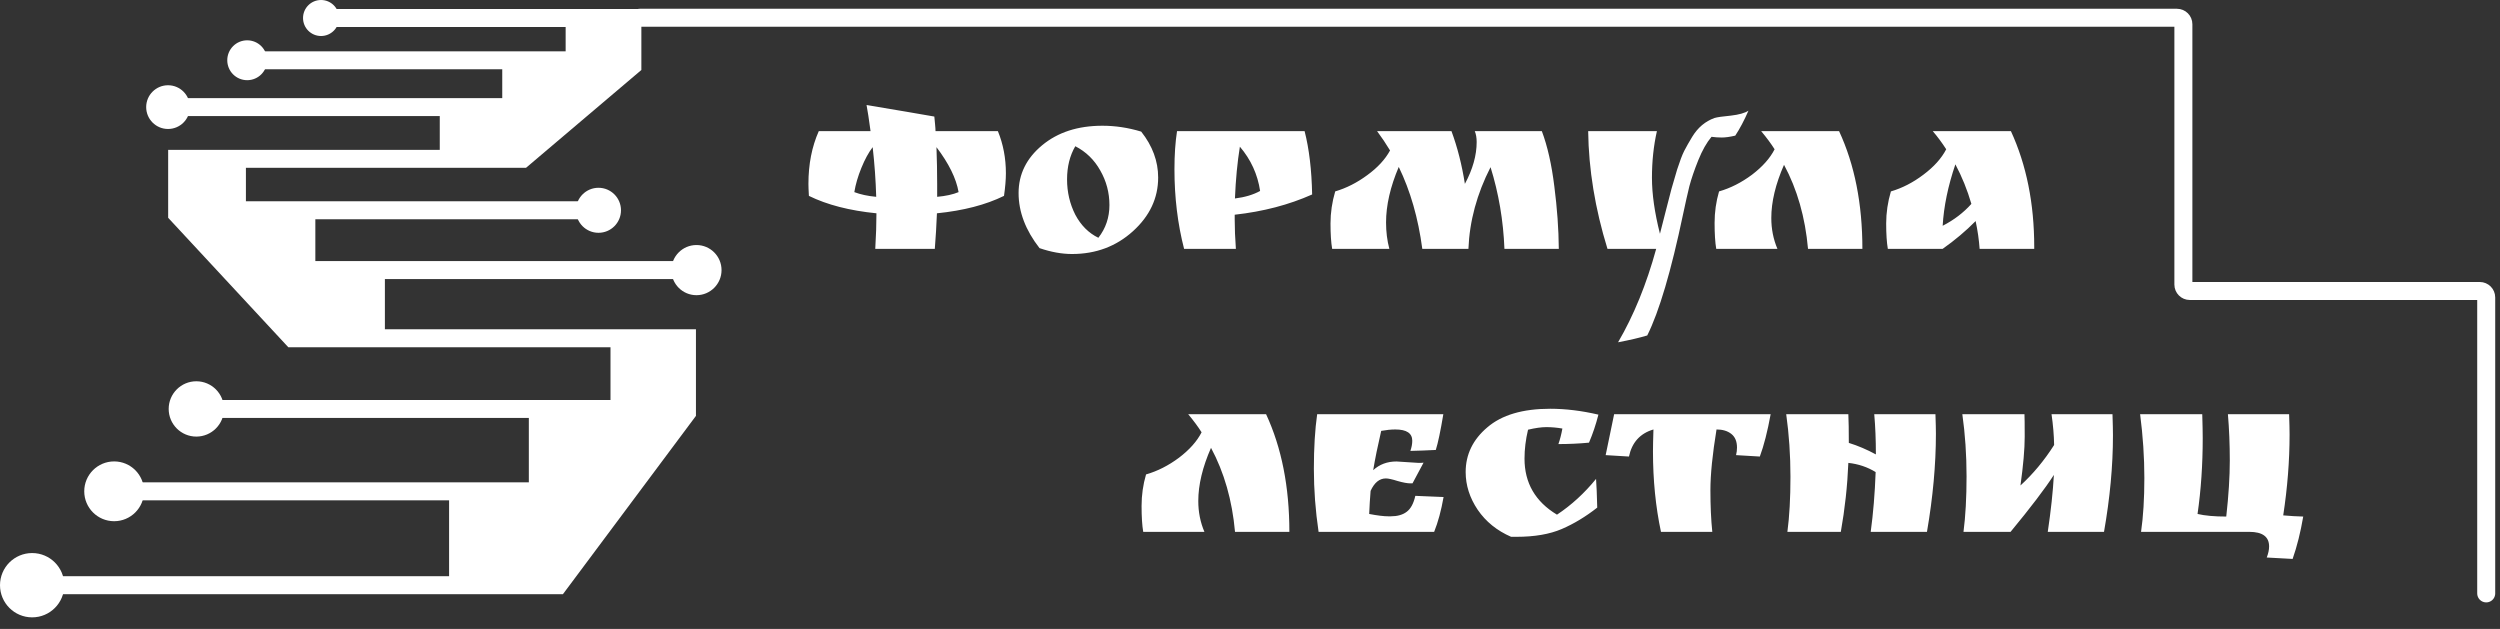
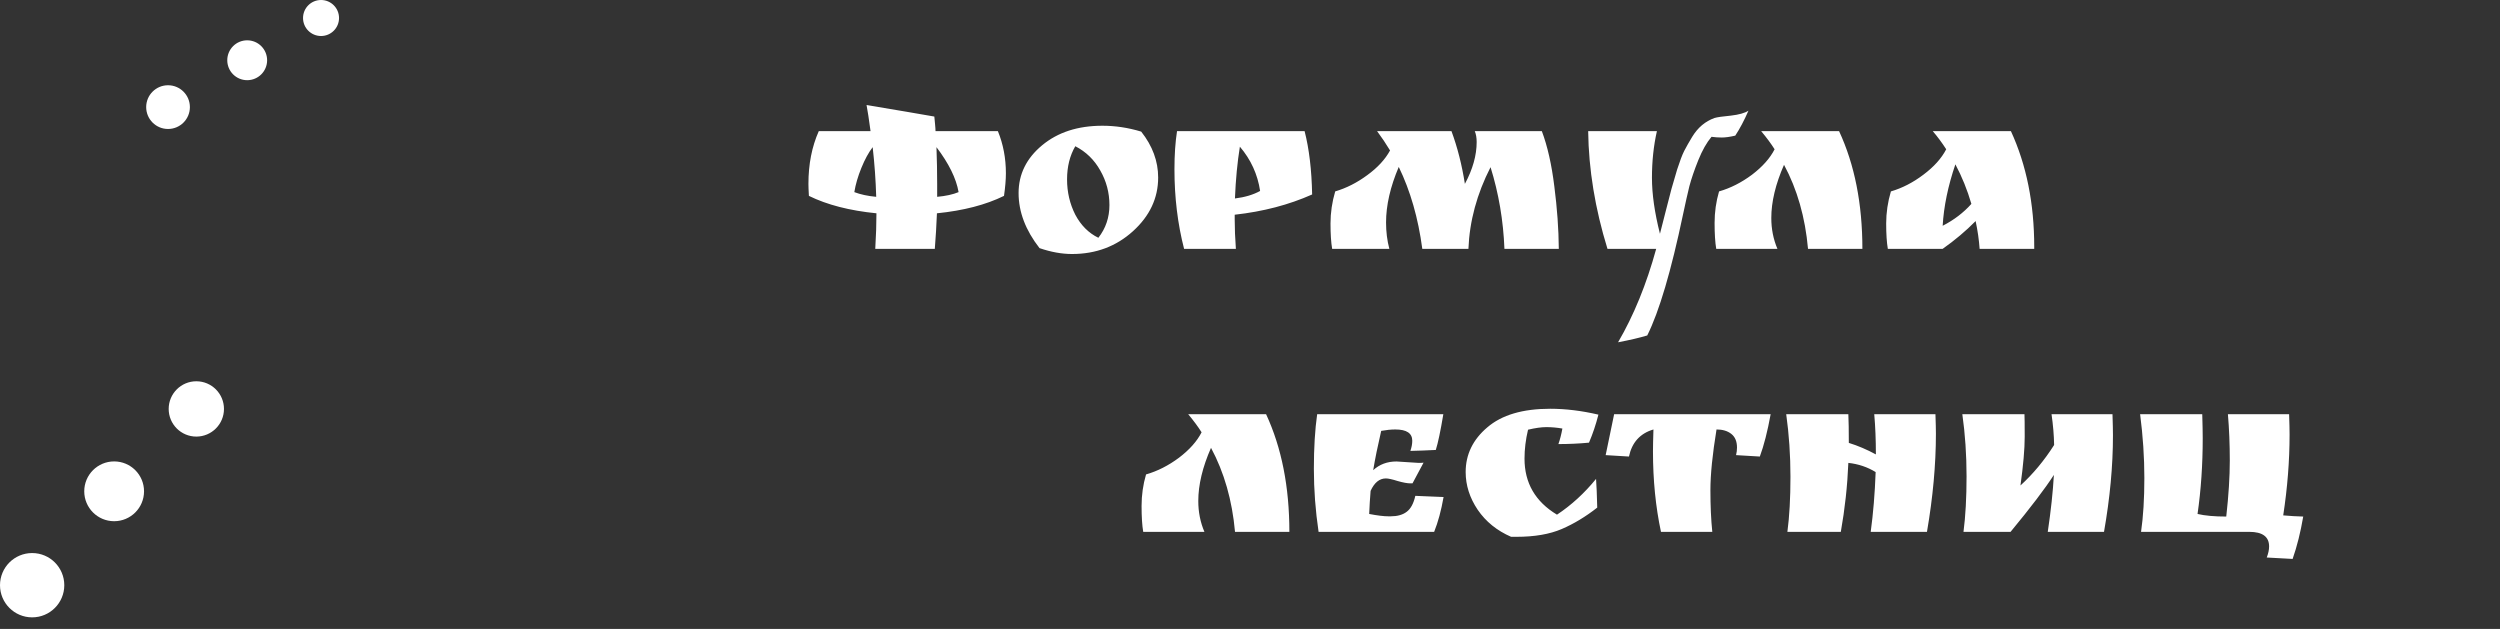
<svg xmlns="http://www.w3.org/2000/svg" width="159" height="40" viewBox="0 0 159 40" fill="none">
  <rect x="0" y="0" width="159" height="40" fill="#333333" stroke="none" />
-   <path d="M40.791 0.573H20.418V1.716H35.975V3.264H15.975V4.405H31.943V6.24H11.662V7.383H27.969V9.53H10.695V13.852L18.338 22.086H38.828V25.44H12.488V26.581H33.634V30.675H8.232V31.821H28.562V36.648H2.874V37.791H35.801L44.262 26.45V20.941H24.479V17.75H44.796V16.605H20.056V13.947H38.035V12.801H15.64V10.673H33.454L40.791 4.451V0.573Z" fill="white" />
  <path d="M4.089 37.219C4.089 38.348 3.174 39.264 2.045 39.264C0.915 39.264 0 38.348 0 37.219C0 36.089 0.915 35.174 2.045 35.174C3.174 35.174 4.089 36.089 4.089 37.219Z" fill="white" />
  <path d="M14.245 26.008C14.245 26.979 13.457 27.767 12.486 27.767C11.515 27.767 10.728 26.979 10.728 26.008C10.728 25.037 11.515 24.249 12.486 24.249C13.457 24.249 14.245 25.037 14.245 26.008Z" fill="white" />
-   <path d="M45.89 17.179C45.89 18.06 45.175 18.774 44.295 18.774C43.414 18.774 42.7 18.06 42.7 17.179C42.7 16.298 43.414 15.584 44.295 15.584C45.175 15.584 45.89 16.298 45.89 17.179Z" fill="white" />
-   <path d="M39.495 13.374C39.495 14.165 38.855 14.806 38.064 14.806C37.273 14.806 36.633 14.165 36.633 13.374C36.633 12.584 37.273 11.943 38.064 11.943C38.855 11.943 39.495 12.584 39.495 13.374Z" fill="white" />
  <path d="M12.077 6.812C12.077 7.58 11.455 8.203 10.687 8.203C9.919 8.203 9.297 7.58 9.297 6.812C9.297 6.044 9.919 5.422 10.687 5.422C11.455 5.422 12.077 6.044 12.077 6.812Z" fill="white" />
  <path d="M16.989 3.832C16.989 4.533 16.422 5.1 15.721 5.1C15.021 5.1 14.454 4.533 14.454 3.832C14.454 3.132 15.021 2.564 15.721 2.564C16.422 2.564 16.989 3.132 16.989 3.832Z" fill="white" />
  <path d="M21.563 1.145C21.563 1.778 21.05 2.29 20.418 2.29C19.785 2.29 19.273 1.778 19.273 1.145C19.273 0.513 19.785 0 20.418 0C21.05 0 21.563 0.513 21.563 1.145Z" fill="white" />
  <path d="M9.161 31.247C9.161 32.298 8.31 33.149 7.259 33.149C6.209 33.149 5.358 32.298 5.358 31.247C5.358 30.197 6.209 29.346 7.259 29.346C8.31 29.346 9.161 30.197 9.161 31.247Z" fill="white" />
  <path d="M51.416 11.695C51.416 10.447 51.635 9.329 52.074 8.342H55.367C55.268 7.603 55.183 7.049 55.113 6.68C57.029 6.999 58.466 7.244 59.424 7.413C59.434 7.523 59.449 7.683 59.469 7.892C59.489 8.092 59.499 8.242 59.499 8.342H63.466C63.805 9.17 63.975 10.063 63.975 11.021C63.975 11.42 63.935 11.899 63.855 12.458C62.697 13.027 61.275 13.396 59.589 13.566C59.559 14.324 59.514 15.078 59.454 15.826H55.667C55.717 14.978 55.742 14.225 55.742 13.566C54.035 13.396 52.603 13.027 51.446 12.458C51.426 12.119 51.416 11.864 51.416 11.695ZM55.502 9.359C55.243 9.699 55.003 10.138 54.784 10.677C54.564 11.216 54.414 11.73 54.335 12.219C54.724 12.368 55.188 12.468 55.727 12.518C55.697 11.47 55.622 10.417 55.502 9.359ZM59.604 11.725V12.518C60.153 12.468 60.607 12.368 60.966 12.219C60.816 11.35 60.347 10.397 59.559 9.359C59.589 10.158 59.604 10.946 59.604 11.725ZM66.114 15.781C65.226 14.644 64.782 13.476 64.782 12.278C64.782 11.081 65.281 10.068 66.279 9.24C67.277 8.411 68.554 7.997 70.111 7.997C70.939 7.997 71.763 8.122 72.581 8.371C73.299 9.28 73.659 10.253 73.659 11.29C73.659 12.598 73.125 13.736 72.057 14.704C70.989 15.671 69.697 16.155 68.18 16.155C67.531 16.155 66.843 16.031 66.114 15.781ZM68.389 9.3C68.04 9.898 67.865 10.602 67.865 11.41C67.865 12.219 68.04 12.967 68.389 13.656C68.749 14.334 69.238 14.823 69.856 15.123C70.325 14.524 70.56 13.83 70.56 13.042C70.56 12.254 70.365 11.52 69.976 10.841C69.597 10.163 69.068 9.649 68.389 9.3ZM78.527 13.955C78.527 14.524 78.552 15.148 78.602 15.826H75.308C74.899 14.239 74.695 12.553 74.695 10.767C74.695 9.858 74.749 9.05 74.859 8.342H82.973C83.262 9.469 83.422 10.811 83.452 12.368C81.975 13.027 80.333 13.456 78.527 13.656V13.955ZM78.542 12.623C79.18 12.543 79.714 12.383 80.143 12.144C79.984 11.086 79.555 10.148 78.856 9.329C78.696 10.318 78.592 11.415 78.542 12.623ZM93.916 9.03C93.916 8.761 93.876 8.531 93.796 8.342H98.062C98.421 9.3 98.686 10.472 98.856 11.859C99.035 13.246 99.13 14.569 99.14 15.826H95.682C95.612 14.03 95.318 12.298 94.799 10.632C93.931 12.328 93.462 14.06 93.392 15.826H90.458C90.198 13.87 89.699 12.134 88.961 10.617C88.422 11.884 88.153 13.062 88.153 14.15C88.153 14.738 88.222 15.297 88.362 15.826H84.725C84.655 15.417 84.62 14.878 84.62 14.21C84.62 13.531 84.72 12.852 84.919 12.174C85.628 11.964 86.306 11.62 86.955 11.141C87.614 10.662 88.098 10.138 88.407 9.569C88.148 9.14 87.873 8.731 87.584 8.342H92.314C92.693 9.369 92.978 10.487 93.167 11.695C93.666 10.767 93.916 9.878 93.916 9.03ZM110.363 8.626C110.024 8.706 109.74 8.746 109.51 8.746C109.281 8.746 109.061 8.731 108.852 8.701C108.542 9.07 108.263 9.564 108.013 10.183C107.764 10.802 107.574 11.355 107.444 11.844C107.325 12.333 107.19 12.932 107.04 13.641C106.282 17.253 105.523 19.818 104.765 21.335C104.266 21.485 103.647 21.629 102.909 21.769C103.907 20.062 104.715 18.082 105.334 15.826H102.235C101.447 13.271 101.038 10.777 101.008 8.342H105.379C105.169 9.27 105.064 10.258 105.064 11.305C105.064 12.343 105.234 13.531 105.573 14.868C105.643 14.599 105.763 14.13 105.932 13.461C106.102 12.782 106.227 12.298 106.307 12.009C106.387 11.72 106.506 11.31 106.666 10.781C106.836 10.253 106.985 9.858 107.115 9.599C107.255 9.329 107.424 9.03 107.624 8.701C107.983 8.112 108.457 7.713 109.046 7.503C109.216 7.453 109.56 7.403 110.079 7.354C110.598 7.294 110.972 7.189 111.202 7.039C110.932 7.658 110.653 8.187 110.363 8.626ZM118.448 15.826H114.99C114.811 13.82 114.302 12.039 113.464 10.482C112.925 11.71 112.655 12.837 112.655 13.865C112.655 14.564 112.785 15.217 113.044 15.826H109.152C109.083 15.417 109.048 14.868 109.048 14.18C109.048 13.491 109.142 12.822 109.332 12.174C110.061 11.964 110.759 11.61 111.428 11.111C112.096 10.602 112.575 10.063 112.865 9.494C112.645 9.145 112.361 8.761 112.012 8.342H116.966C117.954 10.467 118.448 12.962 118.448 15.826ZM129.377 15.706V15.826H125.904C125.864 15.257 125.78 14.668 125.65 14.06C125.031 14.688 124.332 15.277 123.554 15.826H120.066C119.996 15.417 119.961 14.878 119.961 14.21C119.961 13.531 120.061 12.852 120.261 12.174C120.979 11.964 121.668 11.61 122.327 11.111C122.995 10.612 123.479 10.073 123.779 9.494C123.509 9.075 123.225 8.691 122.925 8.342H127.895C128.883 10.487 129.377 12.942 129.377 15.706ZM125.38 12.967C125.121 12.079 124.782 11.241 124.362 10.452C123.893 11.829 123.624 13.132 123.554 14.359C124.273 13.99 124.881 13.526 125.38 12.967ZM82.004 33.826H78.547C78.367 31.82 77.858 30.039 77.02 28.482C76.481 29.71 76.211 30.837 76.211 31.865C76.211 32.564 76.341 33.217 76.601 33.826H72.709C72.639 33.417 72.604 32.868 72.604 32.179C72.604 31.491 72.698 30.822 72.888 30.174C73.617 29.964 74.315 29.61 74.984 29.111C75.653 28.602 76.132 28.063 76.421 27.494C76.201 27.145 75.917 26.761 75.568 26.341H80.522C81.51 28.467 82.004 30.962 82.004 33.826ZM88.817 29.35L90.224 29.44C90.364 29.44 90.468 29.435 90.538 29.425L89.835 30.742H89.7C89.51 30.742 89.241 30.693 88.891 30.593C88.542 30.483 88.293 30.428 88.143 30.428C87.734 30.428 87.41 30.693 87.17 31.221C87.13 31.71 87.1 32.2 87.08 32.688C87.599 32.788 88.008 32.838 88.308 32.838H88.442C88.872 32.838 89.211 32.743 89.46 32.554C89.72 32.364 89.904 32.025 90.014 31.536L91.811 31.611C91.661 32.469 91.461 33.207 91.212 33.826H83.862C83.662 32.479 83.562 31.142 83.562 29.814C83.562 28.487 83.632 27.329 83.772 26.341H91.796C91.616 27.419 91.456 28.178 91.317 28.617C90.728 28.647 90.189 28.667 89.7 28.677C89.78 28.447 89.82 28.233 89.82 28.033C89.82 27.554 89.46 27.314 88.742 27.314C88.472 27.314 88.173 27.345 87.844 27.404C87.624 28.352 87.454 29.186 87.335 29.904C87.734 29.535 88.228 29.35 88.817 29.35ZM99.368 27.255C99.019 27.195 98.68 27.165 98.351 27.165C98.031 27.165 97.642 27.22 97.183 27.329C97.033 27.958 96.959 28.572 96.959 29.171C96.959 30.718 97.647 31.905 99.024 32.733C99.942 32.125 100.771 31.366 101.509 30.458C101.539 30.857 101.564 31.466 101.584 32.284C100.846 32.863 100.092 33.317 99.324 33.647C98.555 33.976 97.597 34.141 96.45 34.141H96.105C95.207 33.751 94.499 33.178 93.98 32.419C93.471 31.661 93.216 30.862 93.216 30.024C93.216 28.906 93.675 27.958 94.593 27.18C95.511 26.391 96.844 25.997 98.59 25.997C99.568 25.997 100.591 26.122 101.659 26.371C101.499 27 101.3 27.594 101.06 28.153C100.431 28.213 99.783 28.243 99.114 28.243C99.214 27.963 99.299 27.634 99.368 27.255ZM109.171 27.314C108.912 28.891 108.782 30.179 108.782 31.177C108.782 32.175 108.822 33.058 108.902 33.826H105.638C105.299 32.239 105.129 30.533 105.129 28.707C105.129 28.397 105.139 27.933 105.159 27.314C104.311 27.564 103.792 28.138 103.602 29.036L102.12 28.946L102.659 26.341H112.614C112.414 27.439 112.185 28.337 111.925 29.036L110.413 28.946C110.453 28.787 110.473 28.627 110.473 28.467C110.473 28.078 110.354 27.788 110.114 27.599C109.875 27.409 109.56 27.314 109.171 27.314ZM123.124 27.584C123.124 29.54 122.934 31.621 122.555 33.826H118.977C119.137 32.649 119.242 31.381 119.291 30.024C118.772 29.705 118.194 29.51 117.555 29.44C117.495 30.907 117.335 32.369 117.076 33.826H113.678C113.808 32.848 113.873 31.681 113.873 30.323C113.873 28.956 113.783 27.629 113.603 26.341H117.555C117.575 26.751 117.585 27.359 117.585 28.168C118.164 28.347 118.738 28.592 119.306 28.901C119.306 27.973 119.271 27.12 119.202 26.341H123.094C123.114 26.9 123.124 27.314 123.124 27.584ZM124.878 33.826C125.008 32.828 125.073 31.651 125.073 30.293C125.073 28.926 124.983 27.609 124.804 26.341H128.756C128.766 26.521 128.771 27 128.771 27.779C128.771 28.557 128.681 29.59 128.501 30.877C129.299 30.149 130.013 29.291 130.642 28.302C130.632 27.684 130.577 27.03 130.477 26.341H134.354C134.374 26.94 134.384 27.389 134.384 27.689C134.384 29.625 134.194 31.671 133.815 33.826H130.238C130.437 32.489 130.567 31.281 130.627 30.204C130.068 31.072 129.15 32.279 127.872 33.826H124.878ZM143.057 33.826H136.171C136.311 32.858 136.381 31.715 136.381 30.398C136.381 29.081 136.291 27.729 136.111 26.341H140.063C140.083 27.02 140.093 27.529 140.093 27.868C140.093 29.555 139.983 31.162 139.764 32.688C140.233 32.798 140.842 32.853 141.59 32.853C141.74 31.506 141.815 30.318 141.815 29.291C141.815 28.263 141.775 27.28 141.695 26.341H145.587C145.607 26.92 145.617 27.349 145.617 27.629C145.617 29.305 145.482 31.022 145.213 32.778C145.662 32.818 146.086 32.843 146.485 32.853C146.315 33.851 146.091 34.749 145.811 35.548L144.165 35.458C144.265 35.198 144.315 34.964 144.315 34.754C144.315 34.136 143.895 33.826 143.057 33.826Z" fill="white" />
-   <path d="M40.693 1.13H138.454C138.68 1.13 138.863 1.313 138.863 1.539V18.098C138.863 18.324 139.046 18.507 139.272 18.507H157.714C157.94 18.507 158.123 18.69 158.123 18.916V37.74" stroke="white" stroke-width="1.145" stroke-linecap="round" stroke-linejoin="round" />
</svg>